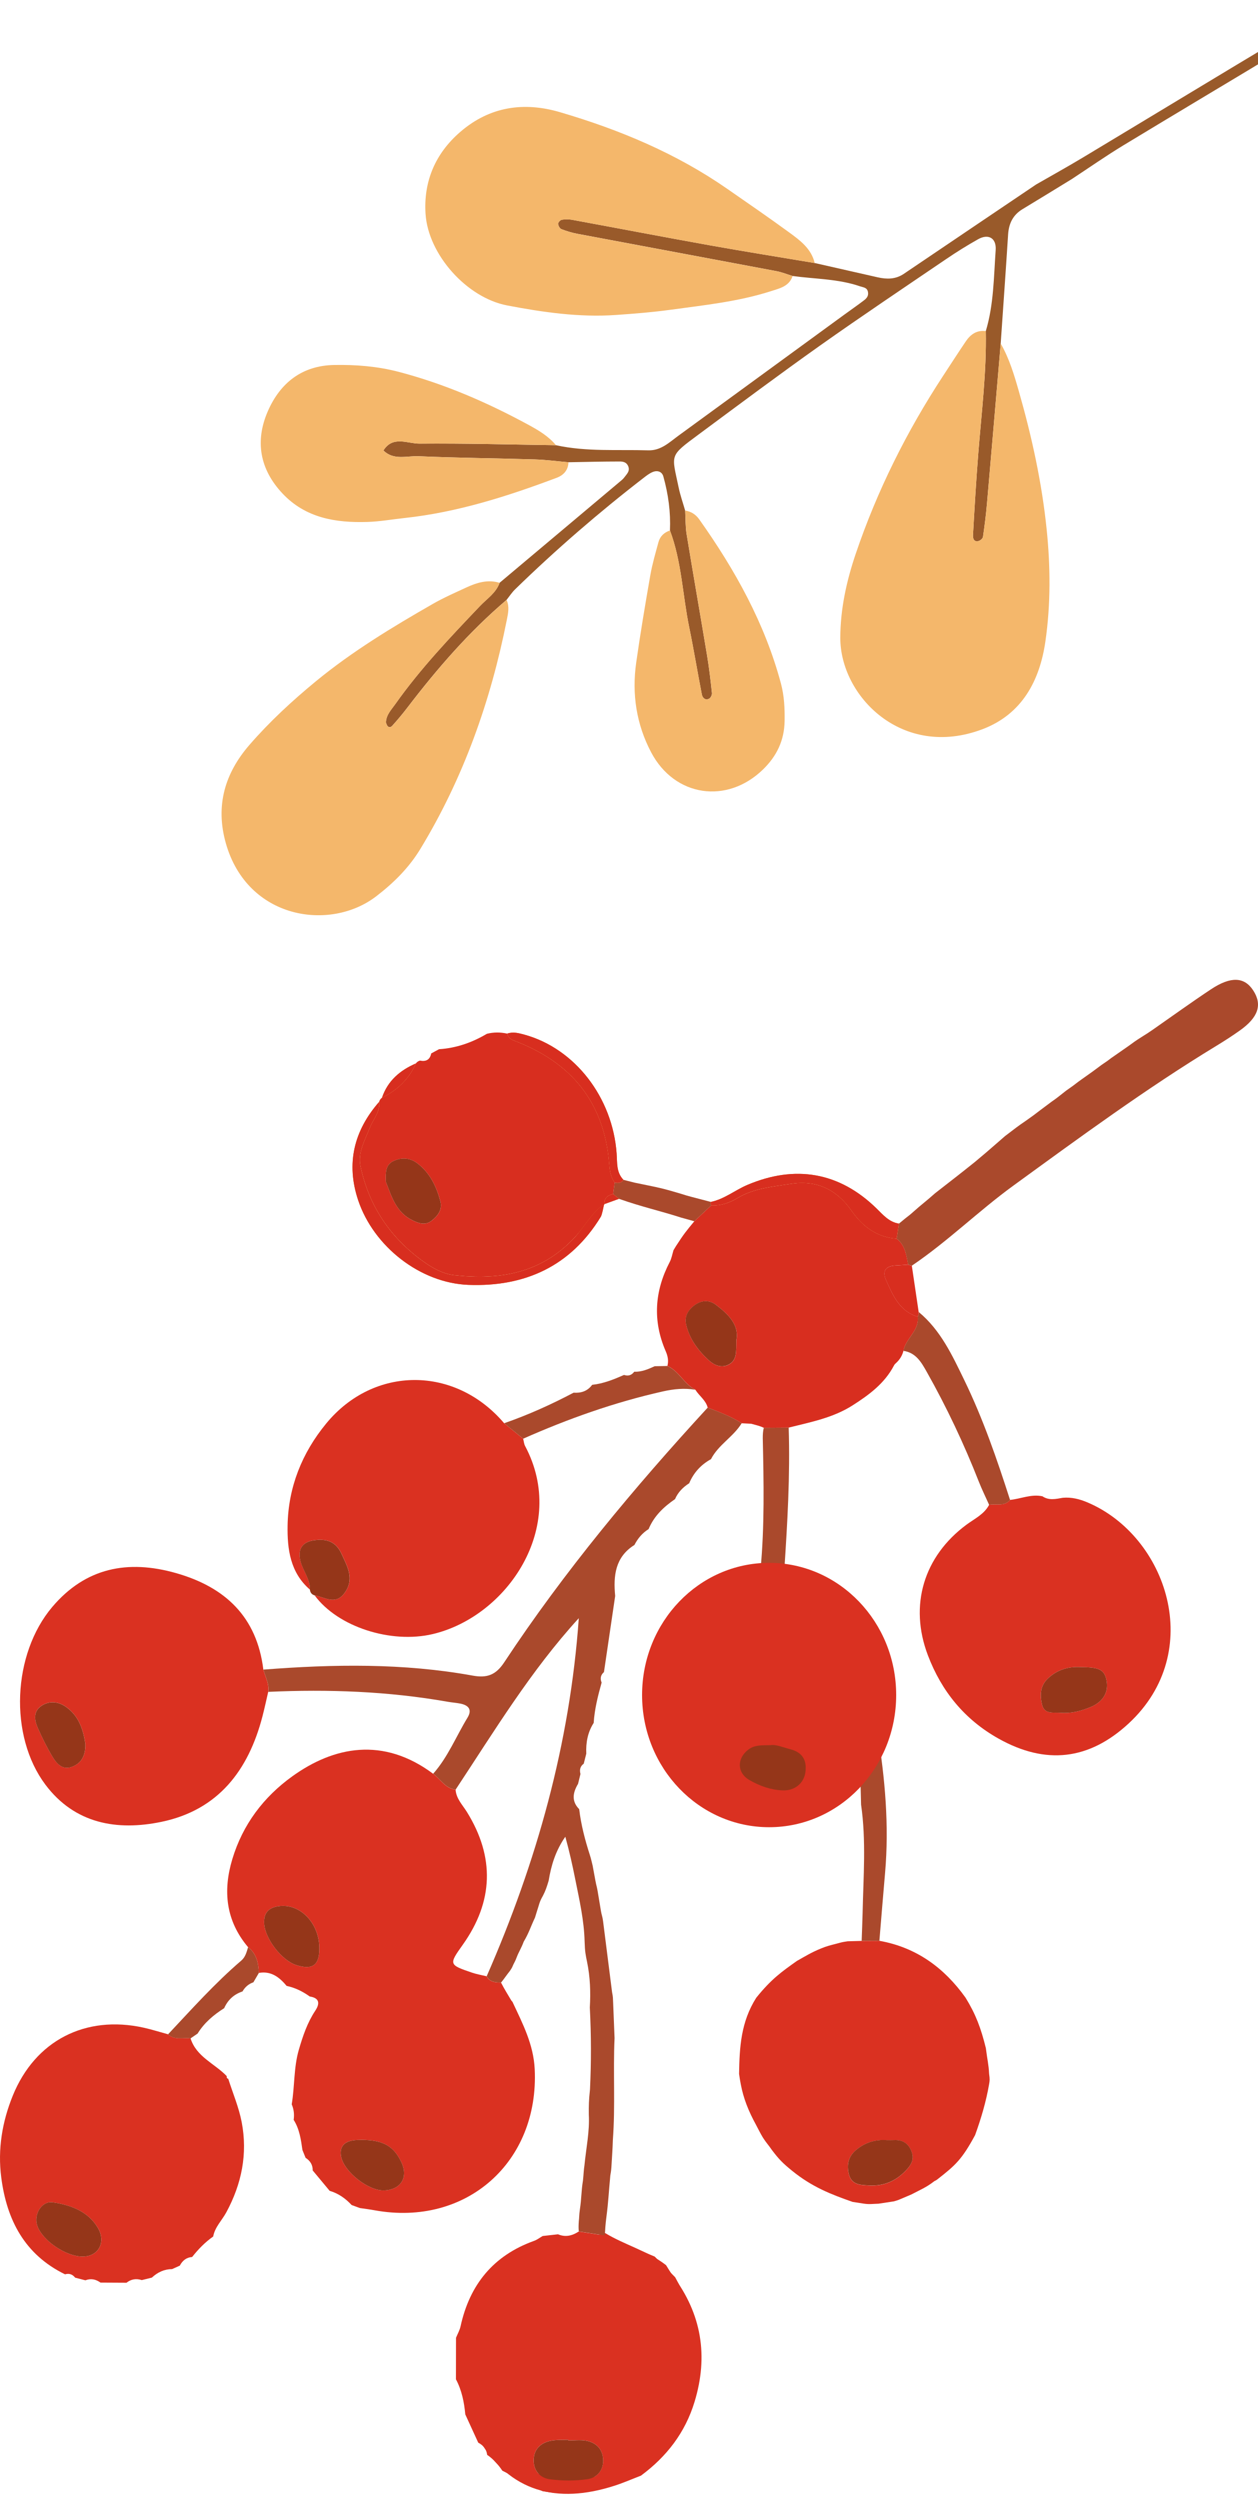
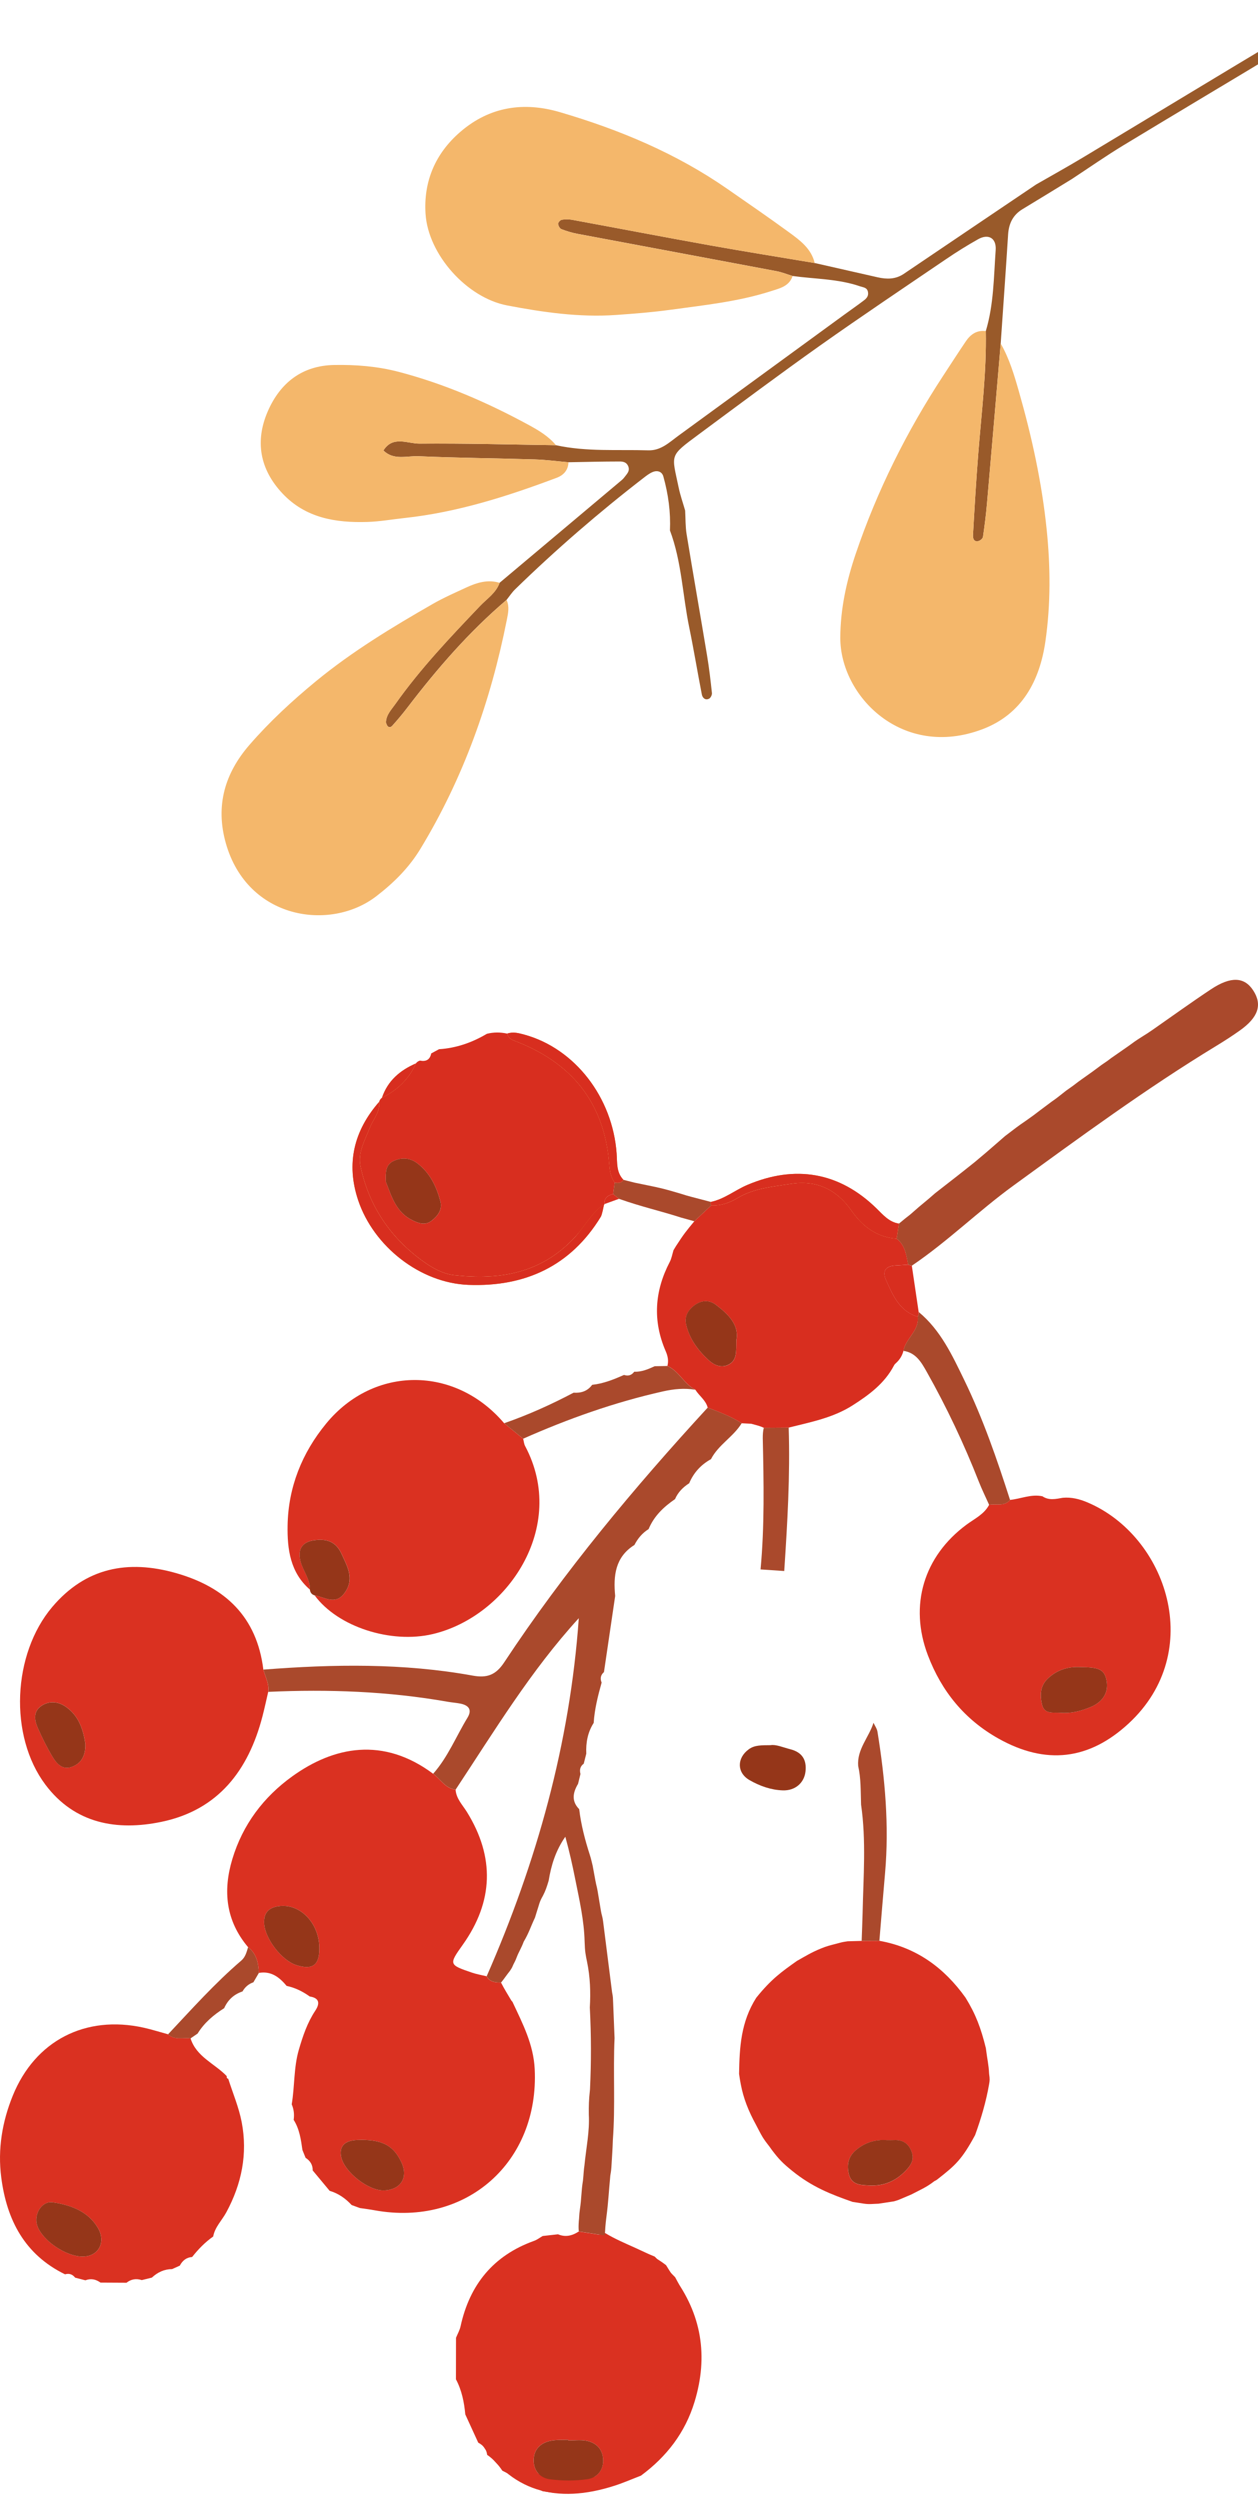
<svg xmlns="http://www.w3.org/2000/svg" width="149" height="296" viewBox="0 0 149 296" fill="none">
  <path d="M65.857 52.709C69.468 53.5 73.137 53.205 76.784 53.315C78.28 53.359 79.266 52.376 80.352 51.584C86.912 46.796 93.474 42.011 100.036 37.225C100.802 36.667 101.582 36.129 102.333 35.556C102.647 35.317 102.899 35.029 102.801 34.553C102.692 34.024 102.244 34.029 101.889 33.906C99.295 33.006 96.555 33.042 93.879 32.675C93.24 32.482 92.611 32.223 91.958 32.1C84.112 30.618 76.26 29.163 68.412 27.683C67.757 27.561 67.109 27.366 66.487 27.124C66.297 27.049 66.117 26.714 66.105 26.49C66.098 26.331 66.364 26.046 66.542 26.015C66.934 25.947 67.357 25.946 67.75 26.019C73.205 27.021 78.651 28.07 84.109 29.048C88.23 29.788 92.366 30.444 96.495 31.139C98.981 31.704 101.468 32.27 103.954 32.831C105.034 33.074 106.075 33.079 107.048 32.421C112.269 28.889 117.496 25.365 122.721 21.84C124.589 20.767 126.475 19.722 128.322 18.612C136.524 13.682 144.705 8.714 152.921 3.806C153.895 3.226 154.79 2.192 156.308 2.686C155.633 4.093 154.255 4.453 153.153 5.119C146.464 9.162 139.741 13.154 133.055 17.206C130.984 18.462 128.997 19.854 126.969 21.186C125.019 22.378 123.076 23.578 121.121 24.755C119.976 25.444 119.486 26.457 119.402 27.765C119.131 32.068 118.819 36.367 118.525 40.669C117.986 46.966 117.455 53.267 116.903 59.563C116.787 60.901 116.62 62.234 116.424 63.562C116.396 63.755 116.1 64.001 115.888 64.054C115.309 64.197 115.224 63.679 115.243 63.337C115.428 60.115 115.614 56.893 115.87 53.676C116.254 48.853 116.857 44.047 116.761 39.196C117.704 36.066 117.702 32.816 117.93 29.601C118.029 28.189 117.076 27.637 115.854 28.32C114.564 29.043 113.304 29.829 112.081 30.661C107.084 34.055 102.064 37.416 97.135 40.905C92.299 44.331 87.549 47.879 82.786 51.407C79.2 54.065 79.554 53.729 80.385 57.736C80.576 58.651 80.892 59.542 81.15 60.442C81.205 61.381 81.173 62.336 81.326 63.261C82.112 68.056 82.956 72.843 83.751 77.637C83.994 79.098 84.165 80.574 84.323 82.048C84.347 82.262 84.175 82.617 83.992 82.713C83.54 82.95 83.207 82.621 83.129 82.227C82.611 79.579 82.176 76.914 81.632 74.271C80.844 70.451 80.74 66.495 79.35 62.798C79.446 60.626 79.151 58.494 78.569 56.41C78.404 55.819 77.852 55.651 77.29 55.888C76.925 56.041 76.592 56.295 76.274 56.541C70.937 60.66 65.845 65.066 61.014 69.767C60.63 70.139 60.334 70.601 59.998 71.02C55.566 74.791 51.778 79.157 48.254 83.769C47.686 84.512 47.082 85.232 46.456 85.927C46.221 86.189 45.95 86.111 45.823 85.827C45.77 85.712 45.706 85.583 45.714 85.463C45.768 84.6 46.362 84.005 46.821 83.356C49.785 79.16 53.319 75.452 56.851 71.743C57.678 70.875 58.745 70.203 59.174 68.996C63.902 65.024 68.629 61.051 73.355 57.078C73.559 56.905 73.782 56.739 73.937 56.526C74.234 56.12 74.681 55.756 74.378 55.132C74.159 54.68 73.733 54.635 73.367 54.636C71.355 54.638 69.343 54.689 67.332 54.726C65.998 54.61 64.663 54.43 63.326 54.389C58.746 54.249 54.162 54.214 49.586 54.012C48.194 53.949 46.638 54.538 45.413 53.332C46.536 51.538 48.277 52.533 49.695 52.521C55.084 52.475 60.471 52.63 65.857 52.709Z" fill="#995A2A" />
  <path d="M116.762 39.199C116.858 44.05 116.255 48.858 115.871 53.679C115.615 56.896 115.427 60.118 115.244 63.34C115.225 63.684 115.308 64.202 115.889 64.057C116.103 64.004 116.399 63.758 116.425 63.565C116.621 62.237 116.786 60.904 116.904 59.566C117.456 53.267 117.989 46.969 118.526 40.672C119.544 42.446 120.118 44.371 120.678 46.333C122.205 51.677 123.39 57.08 123.962 62.61C124.424 67.068 124.456 71.569 123.814 75.972C123.146 80.56 121.065 84.558 116.359 86.334C106.855 89.923 99.501 82.398 99.526 75.489C99.54 72.054 100.269 68.767 101.354 65.563C103.884 58.096 107.384 51.09 111.705 44.493C112.595 43.136 113.474 41.771 114.382 40.426C114.942 39.593 115.685 39.059 116.762 39.199Z" fill="#F4B76B" />
  <path d="M59.177 69.002C58.748 70.21 57.681 70.88 56.854 71.75C53.321 75.46 49.789 79.167 46.823 83.362C46.364 84.012 45.771 84.606 45.717 85.47C45.71 85.587 45.775 85.717 45.825 85.834C45.954 86.117 46.223 86.196 46.458 85.934C47.084 85.239 47.688 84.519 48.257 83.775C51.781 79.164 55.57 74.8 60 71.026C60.361 71.814 60.187 72.596 60.026 73.4C58.116 83.013 54.889 92.12 49.775 100.527C48.41 102.77 46.597 104.55 44.556 106.116C39.094 110.304 29.309 108.84 26.754 99.85C25.47 95.333 26.677 91.501 29.534 88.2C31.908 85.459 34.617 82.957 37.423 80.649C41.704 77.131 46.448 74.255 51.255 71.501C52.541 70.764 53.908 70.165 55.254 69.542C56.503 68.967 57.788 68.576 59.177 69.002Z" fill="#F4B76B" />
  <path d="M96.496 31.145C92.367 30.449 88.233 29.793 84.11 29.053C78.65 28.073 73.204 27.026 67.751 26.024C67.358 25.951 66.934 25.952 66.543 26.02C66.365 26.051 66.099 26.336 66.106 26.495C66.116 26.719 66.296 27.054 66.488 27.129C67.109 27.369 67.758 27.564 68.413 27.689C76.261 29.166 84.111 30.623 91.959 32.105C92.614 32.228 93.241 32.487 93.88 32.681C93.475 33.895 92.364 34.133 91.347 34.46C87.463 35.711 83.419 36.126 79.407 36.676C77.27 36.968 75.11 37.139 72.957 37.289C68.607 37.592 64.309 36.971 60.07 36.161C55.28 35.248 50.717 30.136 50.403 25.326C50.154 21.503 51.538 18.187 54.515 15.617C58.015 12.595 62.064 12.03 66.314 13.278C73.349 15.342 80.082 18.147 86.146 22.363C88.59 24.062 91.046 25.743 93.447 27.497C94.748 28.449 96.089 29.422 96.496 31.145Z" fill="#F4B76B" />
  <path d="M65.852 52.709C60.465 52.63 55.078 52.475 49.693 52.523C48.278 52.535 46.536 51.541 45.412 53.334C46.636 54.541 48.192 53.952 49.584 54.014C54.161 54.216 58.745 54.251 63.324 54.392C64.662 54.433 65.995 54.612 67.331 54.728C67.3 55.659 66.751 56.256 65.954 56.558C60.115 58.753 54.192 60.648 47.949 61.324C46.469 61.483 44.995 61.749 43.511 61.794C39.76 61.91 36.192 61.332 33.458 58.423C30.769 55.565 30.173 52.223 31.729 48.666C33.196 45.315 35.789 43.276 39.584 43.21C42.156 43.164 44.703 43.364 47.232 44.025C52.645 45.443 57.718 47.648 62.611 50.305C63.79 50.947 64.968 51.642 65.852 52.709Z" fill="#F4B76B" />
-   <path d="M79.355 62.804C80.747 66.501 80.849 70.457 81.637 74.276C82.182 76.919 82.617 79.585 83.135 82.233C83.212 82.625 83.545 82.955 83.998 82.718C84.181 82.622 84.353 82.268 84.328 82.054C84.169 80.58 83.997 79.106 83.756 77.643C82.959 72.849 82.115 68.062 81.331 63.267C81.179 62.342 81.21 61.389 81.156 60.448C81.861 60.552 82.409 60.913 82.819 61.486C87.06 67.466 90.594 73.797 92.501 80.94C92.889 82.396 92.953 83.864 92.931 85.353C92.897 87.636 92.016 89.5 90.377 91.094C86.116 95.241 79.906 94.35 77.12 89.064C75.374 85.753 74.827 82.164 75.351 78.46C75.842 74.996 76.422 71.542 77.026 68.094C77.258 66.771 77.64 65.471 77.993 64.172C78.184 63.486 78.667 63.028 79.355 62.804Z" fill="#F4B76B" />
  <path d="M51.302 209.996C45.37 205.575 39.526 206.773 34.626 210.294C31.213 212.747 28.751 216.009 27.52 220.09C26.376 223.874 26.753 227.407 29.383 230.525C30.391 231.295 30.608 232.4 30.659 233.574C32.116 233.318 33.094 234.085 33.952 235.112C34.96 235.322 35.857 235.771 36.688 236.364C37.876 236.547 37.885 237.224 37.34 238.046C36.395 239.47 35.866 241.056 35.393 242.675C34.779 244.785 34.915 246.988 34.551 249.128C34.806 249.72 34.873 250.334 34.782 250.969C35.475 252.059 35.643 253.299 35.821 254.539C35.944 254.846 36.071 255.156 36.194 255.463C36.739 255.812 37.049 256.296 37.037 256.959C37.705 257.762 38.376 258.569 39.044 259.372C40.079 259.673 40.922 260.272 41.647 261.052C41.975 261.172 42.3 261.292 42.626 261.41C43.212 261.497 43.805 261.569 44.389 261.678C55.23 263.64 63.867 255.965 63.332 244.959C63.19 242.043 61.92 239.605 60.74 237.086C60.695 236.941 60.633 236.961 60.542 236.806C60.093 236.038 59.792 235.587 59.344 234.72C58.673 234.702 58.008 234.669 57.638 233.971C57.057 233.83 56.458 233.73 55.895 233.538C53.159 232.605 53.153 232.568 54.809 230.242C58.447 225.129 58.619 219.868 55.302 214.517C54.778 213.674 54.038 212.949 53.96 211.88C52.735 211.727 52.178 210.64 51.302 209.996ZM37.822 230.54C37.867 232.638 37.052 233.273 35.098 232.65C33.368 232.096 31.366 229.505 31.282 227.678C31.228 226.489 31.806 225.845 33.001 225.673C35.493 225.318 37.759 227.587 37.822 230.54ZM42.881 253.335C45.443 253.368 46.652 254.118 47.543 255.993C48.38 257.753 47.498 259.222 45.545 259.324C43.682 259.42 40.766 257.148 40.401 255.324C40.212 254.382 40.576 253.723 41.473 253.473C42.039 253.314 42.659 253.353 42.881 253.335Z" fill="#DA3121" />
  <path d="M31.191 197.664C30.429 191.422 26.679 187.895 20.846 186.237C15.14 184.617 10.135 185.586 6.184 190.254C1.482 195.81 1.031 205.498 5.38 211.289C8.856 215.912 13.852 216.787 19.143 215.683C25.855 214.28 29.427 209.588 31.085 203.205C31.335 202.242 31.543 201.267 31.768 200.298C31.907 199.347 31.422 198.534 31.191 197.664ZM10.114 206.455C10.153 207.921 9.575 208.818 8.426 209.2C7.384 209.546 6.71 208.788 6.244 208.02C5.576 206.919 5.007 205.748 4.477 204.571C4.047 203.611 3.926 202.564 4.965 201.911C5.868 201.345 6.879 201.429 7.776 202.046C9.395 203.16 9.867 204.869 10.114 206.455Z" fill="#DA3121" />
  <path d="M37.265 188.874C40.019 192.621 46.321 194.623 51.251 193.458C60.078 191.375 67.295 180.775 62.197 171.199C62.059 170.943 62.041 170.624 61.965 170.332C61.216 169.721 60.466 169.11 59.717 168.502C53.917 161.67 44.281 161.664 38.638 168.526C35.757 172.026 34.141 176.08 34.063 180.61C34.015 183.391 34.37 186.181 36.711 188.197C36.745 186.942 35.887 185.982 35.598 184.841C35.225 183.373 35.818 182.527 37.28 182.337C38.68 182.16 39.784 182.5 40.44 183.926C41.151 185.473 42.038 186.951 40.786 188.625C39.703 190.069 38.457 189.07 37.265 188.874Z" fill="#DA3121" />
  <path d="M117.156 178.153C116.563 179.279 115.431 179.797 114.474 180.504C109.403 184.257 107.657 190.06 109.899 195.964C111.519 200.229 114.239 203.573 118.263 205.83C123.843 208.96 128.977 208.397 133.688 204.033C142.858 195.54 138.193 181.849 128.806 177.87C127.879 177.476 126.91 177.229 125.887 177.32C125.068 177.461 124.24 177.669 123.47 177.145C122.143 176.856 120.915 177.446 119.633 177.573C118.952 178.385 117.992 178.003 117.156 178.153ZM128.011 197.367C130.187 197.379 130.771 197.68 131.039 198.839C131.37 200.268 130.702 201.475 129.131 202.113C128.023 202.562 126.868 202.881 125.646 202.778C124.788 202.706 123.705 203.001 123.422 201.812C123.166 200.738 123.172 199.627 124.075 198.751C125.227 197.632 126.633 197.283 128.011 197.367Z" fill="#DA3121" />
  <path d="M19.903 240.838C18.94 240.576 17.989 240.272 17.014 240.055C10.116 238.526 4.157 241.59 1.511 248.109C0.256 251.203 -0.285 254.444 0.148 257.794C0.801 262.841 2.929 266.925 7.705 269.258C8.196 269.11 8.587 269.258 8.9 269.652C9.303 269.757 9.71 269.86 10.113 269.965C10.76 269.715 11.353 269.839 11.901 270.236C12.927 270.242 13.953 270.248 14.98 270.254C15.527 269.826 16.132 269.724 16.794 269.941C17.192 269.842 17.589 269.745 17.986 269.646C18.663 269.017 19.446 268.644 20.385 268.638C20.689 268.499 20.993 268.364 21.297 268.228C21.61 267.638 22.064 267.253 22.757 267.205C23.482 266.287 24.291 265.453 25.252 264.779C25.453 263.657 26.29 262.871 26.805 261.917C28.628 258.549 29.348 254.986 28.625 251.23C28.291 249.49 27.581 247.82 27.039 246.12C26.883 246.062 26.823 245.954 26.859 245.795C25.432 244.302 23.262 243.519 22.57 241.322C21.67 241.205 20.689 241.563 19.903 240.838ZM9.827 267.154C7.826 267.178 4.973 265.231 4.401 263.455C3.979 262.14 4.958 260.536 6.261 260.734C8.362 261.053 10.396 261.773 11.579 263.735C12.602 265.432 11.675 267.133 9.827 267.154Z" fill="#DA3121" />
  <path d="M87.536 245.519C87.601 246.02 87.656 246.308 87.741 246.762C88.053 248.428 88.655 249.933 89.535 251.541C89.808 252.04 90.009 252.491 90.365 253.076C90.761 253.695 91.062 253.996 91.41 254.518C92.266 255.651 92.718 256.103 93.811 256.992C96.179 258.916 98.419 259.788 100.984 260.682C101.393 260.745 101.805 260.811 102.214 260.874C102.991 260.994 103.251 260.918 104.05 260.895C104.658 260.802 105.269 260.709 105.877 260.618C106.412 260.467 106.491 260.423 107.036 260.188C107.343 260.056 107.653 259.926 107.96 259.794C108.97 259.263 109.722 258.962 110.632 258.253C110.776 258.141 110.776 258.209 111.021 258.018C113.183 256.329 113.936 255.651 115.493 252.772C116.203 250.81 116.796 248.812 117.151 246.75C117.225 246.321 117.246 246.171 117.151 245.507C117.096 244.365 116.945 243.914 116.766 242.47C116.193 240.152 115.591 238.496 114.358 236.499C111.818 232.948 108.523 230.546 104.156 229.77C103.457 229.776 102.756 229.779 102.055 229.782C101.504 229.797 100.953 229.812 100.403 229.827C99.79 229.919 99.79 229.919 99.181 230.083C98.311 230.316 97.984 230.37 97.191 230.7C96.028 231.182 95.426 231.574 94.398 232.147C92.614 233.411 91.363 234.283 89.568 236.517C87.741 239.399 87.591 242.377 87.536 245.519ZM105.007 253.374C105.305 253.374 105.6 253.386 105.898 253.371C106.909 253.32 107.587 253.747 107.96 254.707C108.297 255.577 107.972 256.224 107.403 256.85C106.199 258.175 104.746 258.846 102.928 258.743C101.904 258.686 100.881 258.674 100.553 257.449C100.249 256.315 100.466 255.288 101.426 254.509C102.47 253.66 103.665 253.278 105.007 253.374Z" fill="#DA3121" />
  <path d="M75.145 293.149C75.226 292.993 75.353 292.93 75.527 292.954C75.831 292.358 76.319 292.036 76.984 291.985L77.08 291.906C77.851 290.717 78.862 289.757 79.951 288.87C80.024 288.37 80.292 287.985 80.659 287.66C81.071 286.191 81.616 284.776 82.398 283.461C82.489 283.061 82.576 282.664 82.666 282.263C82.961 277.788 82.194 273.538 79.966 269.599C79.16 268.786 78.353 267.974 77.547 267.158C75.572 266.327 73.598 265.494 71.627 264.663C70.6 264.503 69.571 264.344 68.545 264.188C67.781 264.69 66.974 264.889 66.092 264.516C65.487 264.585 64.882 264.654 64.274 264.72C63.934 264.916 63.618 265.166 63.254 265.295C58.439 267.026 55.631 270.466 54.55 275.41C54.448 275.88 54.195 276.316 54.011 276.768C54.008 278.405 54.005 280.045 54.002 281.683C54.692 282.983 54.977 284.391 55.11 285.842C55.621 286.955 56.13 288.069 56.642 289.183C57.226 289.493 57.62 289.944 57.698 290.627C58.429 291.127 59.007 291.771 59.495 292.502C61.087 293.315 62.679 294.127 64.271 294.937C64.681 294.994 65.09 295.051 65.499 295.109C66.516 294.841 67.531 294.844 68.542 295.133C69.144 295.051 69.746 294.973 70.348 294.892C71.868 294.088 73.502 293.607 75.145 293.149ZM67.299 288.836C67.299 288.867 67.299 288.894 67.299 288.924C67.994 288.924 68.707 288.827 69.382 288.945C70.579 289.152 71.362 289.908 71.434 291.154C71.509 292.433 70.724 293.336 69.577 293.504C68.118 293.715 66.589 293.706 65.123 293.516C63.958 293.366 63.173 292.484 63.209 291.211C63.242 289.95 64.034 289.21 65.216 288.963C65.89 288.821 66.604 288.87 67.299 288.836Z" fill="#DA3121" />
  <path d="M71.694 264.38C71.51 264.371 71.324 264.374 71.14 264.386C70.779 264.768 70.773 265.202 70.954 265.665C72.224 267.134 74.027 267.865 75.564 268.967C80.84 272.756 82.52 279.161 79.775 285.216C76.865 291.627 70.872 294.693 64.417 293.065C62.458 292.638 61.197 291.151 59.719 289.986C58.96 289.387 58.557 288.292 57.377 288.268C57.139 288.421 56.932 288.611 56.751 288.825C60.357 294.973 65.91 296.514 72.832 294.269C73.876 293.929 74.887 293.486 75.914 293.092C78.953 290.844 81.153 288.009 82.267 284.343C83.916 278.917 83.101 273.948 79.691 269.406C79.396 269.015 79.152 268.585 78.887 268.169C76.714 266.478 74.015 265.789 71.694 264.38Z" fill="#DA3121" />
  <path d="M87.848 168.499C88.225 168.517 88.598 168.538 88.974 168.556C89.744 168.776 89.895 168.776 90.467 169.034C91.451 169.028 92.432 169.022 93.416 169.013C96.019 168.36 98.671 167.861 100.994 166.374C102.942 165.131 104.769 163.783 105.876 161.676C105.967 161.503 106.032 161.458 106.126 161.372C106.562 160.975 106.863 160.496 107.008 159.921C107.27 158.449 108.892 157.553 108.708 155.891C106.547 155.244 105.771 153.381 104.958 151.575C104.462 150.477 104.895 149.878 106.093 149.818C106.586 149.794 107.08 149.752 107.574 149.718C107.342 148.593 107.227 147.416 106.201 146.646C103.842 146.471 102.162 145.186 100.859 143.326C99.089 140.798 96.691 139.666 93.639 140.154C91.493 140.497 89.287 140.671 87.346 141.836C86.392 142.408 85.362 142.763 84.225 142.715C83.563 143.335 82.904 143.958 82.241 144.581C81.272 145.752 81.016 146.053 80.056 147.536C79.91 147.763 79.963 147.708 79.77 148.012C79.626 148.479 79.548 148.978 79.325 149.402C77.522 152.861 77.288 156.382 78.853 159.984C79.096 160.544 79.211 161.113 79.048 161.715C80.436 162.32 81.022 163.864 82.359 164.529C82.81 165.26 83.593 165.76 83.819 166.645C85.203 167.177 86.596 167.686 87.848 168.499ZM87.219 158.693C87.18 160.005 87.343 161.107 86.187 161.616C85.353 161.98 84.535 161.579 83.963 161.056C82.702 159.903 81.667 158.537 81.272 156.821C81.044 155.834 81.516 155.061 82.311 154.498C83.138 153.911 84.026 153.89 84.824 154.498C86.298 155.623 87.581 156.89 87.219 158.693Z" fill="#D82E1F" />
  <path d="M71.298 143.185C71.397 142.974 71.499 142.76 71.599 142.55C71.538 141.806 71.999 141.514 72.625 141.364C72.685 140.909 72.745 140.458 72.809 140.004C72.315 139.332 72.225 138.568 72.159 137.752C71.566 130.451 67.623 125.723 60.866 123.186C60.472 123.038 60.192 122.785 60.075 122.37C59.268 122.192 58.465 122.189 57.664 122.391C55.916 123.429 54.041 124.083 52 124.215C51.69 124.38 51.383 124.549 51.073 124.715C50.925 125.461 50.459 125.708 49.743 125.563C49.544 125.617 49.385 125.729 49.261 125.891C48.431 127.751 47.052 129.07 45.24 129.957C45.072 130.081 44.96 130.246 44.906 130.445C45.042 131.637 44.205 132.482 43.811 133.488C43.227 134.968 42.351 136.452 42.694 138.068C43.699 142.824 46.285 146.619 50.239 149.418C51.278 150.152 52.469 150.814 53.779 150.965C59.16 151.582 64.078 150.757 68.017 146.556C69.086 145.421 69.931 144.042 71.298 143.185ZM45.704 139.919C45.665 138.83 45.647 137.885 46.637 137.439C47.597 137.006 48.581 137.072 49.442 137.731C50.925 138.869 51.696 140.47 52.16 142.216C52.415 143.185 51.886 143.928 51.133 144.515C50.384 145.099 49.661 144.855 48.912 144.503C46.89 143.549 46.372 141.596 45.704 139.919Z" fill="#D82E1F" />
  <path d="M87.848 168.495C86.596 167.683 85.205 167.171 83.821 166.645C75.093 176.143 66.837 186.027 59.717 196.807C58.708 198.333 57.658 198.676 55.991 198.375C47.765 196.882 39.483 197.018 31.194 197.665C31.426 198.535 31.91 199.35 31.775 200.298C38.893 199.976 45.98 200.229 53.014 201.469C53.508 201.556 54.007 201.589 54.498 201.683C55.479 201.872 55.961 202.387 55.371 203.356C54.022 205.571 53.053 208.021 51.305 209.992C52.18 210.636 52.74 211.723 53.962 211.876C58.552 204.933 62.868 197.794 68.553 191.576C67.505 206.426 63.566 220.454 57.643 233.967C58.016 234.665 58.678 234.702 59.349 234.717C59.75 234.217 59.999 233.829 60.4 233.329C60.526 233.14 60.639 232.962 60.68 232.86C60.851 232.426 61.002 232.276 61.227 231.653C61.453 231.072 61.754 230.621 62.028 229.877C62.657 228.815 62.807 228.213 63.367 227.021C63.449 226.753 63.53 226.488 63.614 226.22C63.861 225.504 63.861 225.203 64.303 224.445C64.613 223.849 64.764 223.397 64.986 222.648C65.284 220.833 65.802 219.112 66.958 217.45C67.472 219.334 67.773 220.689 68.141 222.522C68.628 224.953 69.179 227.352 69.242 229.838C69.278 231.072 69.361 231.434 69.537 232.291C69.901 234.064 69.967 235.857 69.859 237.657C70.031 241.004 70.031 244.164 69.88 247.357C69.739 248.678 69.73 249.28 69.739 250.328C69.847 252.365 69.429 254.246 69.221 256.371C69.128 256.955 69.128 257.406 69.049 258.141C68.827 259.513 68.899 260.115 68.676 261.62C68.587 262.222 68.61 262.58 68.553 262.974C68.526 263.426 68.511 263.769 68.553 264.178C69.579 264.337 70.609 264.497 71.638 264.657C71.686 263.877 71.692 263.477 71.836 262.372C72.054 260.708 72.092 259.631 72.288 257.557C72.393 256.922 72.402 256.847 72.438 256.203C72.495 255.191 72.55 254.553 72.589 253.343C72.89 249.28 72.607 245.305 72.79 241.29C72.733 239.896 72.676 238.503 72.622 237.109C72.589 236.489 72.622 236.489 72.493 235.839C72.137 233.052 71.785 230.262 71.433 227.475C71.355 226.859 71.263 226.758 71.174 226.223C71.045 225.441 70.912 224.658 70.783 223.876C70.704 223.397 70.632 223.247 70.515 222.615C70.407 222.031 70.302 221.447 70.193 220.863C70.031 220.237 70.031 220.131 69.865 219.617C69.293 217.842 68.821 216.045 68.601 214.188C67.659 213.231 67.849 212.22 68.466 211.19C68.562 210.802 68.655 210.411 68.751 210.023C68.625 209.535 68.709 209.114 69.14 208.801C69.239 208.406 69.341 208.009 69.441 207.615C69.383 206.318 69.603 205.087 70.317 203.976C70.422 202.342 70.819 200.768 71.259 199.2C71.057 198.721 71.141 198.303 71.535 197.957C71.978 194.953 72.42 191.95 72.863 188.946C72.634 186.559 72.857 184.341 75.144 182.906C75.541 182.135 76.08 181.491 76.823 181.028C77.461 179.487 78.611 178.397 79.953 177.479C80.302 176.667 80.895 176.071 81.63 175.601C82.159 174.349 83.023 173.404 84.212 172.748C85.082 171.048 86.858 170.109 87.848 168.495Z" fill="#AA492C" />
  <path d="M106.195 146.645C107.221 147.416 107.333 148.596 107.568 149.721C107.709 149.766 107.853 149.808 107.998 149.845C112.248 146.976 115.907 143.356 120.043 140.352C127.91 134.637 135.75 128.873 144.072 123.814C145.014 123.242 145.944 122.643 146.843 122.005C149.046 120.446 149.534 118.942 148.432 117.253C147.388 115.652 145.784 115.562 143.436 117.118C141.098 118.668 138.823 120.314 136.52 121.918C135.852 122.383 135.903 122.328 135.407 122.646C135.172 122.797 134.94 122.947 134.705 123.095C134.134 123.477 134.121 123.518 133.646 123.847C133.186 124.166 132.728 124.488 132.271 124.804C131.576 125.283 131.576 125.283 131.148 125.611C130.922 125.764 130.697 125.918 130.474 126.071C129.92 126.487 129.92 126.487 129.415 126.857C128.963 127.179 128.512 127.501 128.06 127.82C127.455 128.247 127.465 128.277 126.956 128.639C126.727 128.801 126.498 128.964 126.272 129.123C125.406 129.797 125.255 129.948 124.545 130.435C124.106 130.763 123.666 131.094 123.227 131.42C122.688 131.818 122.623 131.896 122.143 132.232C121.911 132.395 121.683 132.56 121.454 132.723C120.891 133.108 120.891 133.108 120.392 133.472C119.943 133.812 119.492 134.155 119.046 134.495C118.032 135.365 117.882 135.516 116.762 136.476C116.326 136.843 115.889 137.213 115.453 137.577C113.518 139.127 112.916 139.579 110.764 141.258C109.605 142.287 109.154 142.588 108.176 143.467C107.649 143.943 107.523 143.998 107.149 144.307C106.924 144.493 106.698 144.68 106.472 144.864C106.379 145.456 106.288 146.052 106.195 146.645Z" fill="#AA492C" />
  <path d="M108.702 155.896C108.885 157.557 107.263 158.454 107.001 159.926C108.485 160.14 109.129 161.286 109.773 162.427C112.133 166.616 114.182 170.953 115.94 175.429C116.304 176.353 116.747 177.246 117.153 178.155C117.99 178.005 118.95 178.39 119.633 177.578C118.083 172.747 116.431 167.956 114.209 163.384C112.783 160.45 111.41 157.473 108.81 155.324C108.81 155.52 108.774 155.709 108.702 155.896Z" fill="#AA492C" />
  <path d="M103.459 203.957C102.917 205.685 101.484 207.096 101.644 209.073C101.981 210.581 101.93 211.96 101.987 213.648C102.604 217.919 102.258 222.204 102.168 226.487C102.144 227.583 102.092 228.681 102.056 229.777C102.758 229.774 103.456 229.768 104.157 229.765C104.38 227.083 104.596 224.399 104.831 221.72C105.319 216.113 104.828 210.557 103.931 205.028C103.874 204.652 103.621 204.312 103.459 203.957Z" fill="#AA492C" />
  <path d="M82.356 164.533C81.019 163.868 80.432 162.324 79.045 161.719C78.545 161.728 78.043 161.737 77.543 161.746C76.773 162.098 75.996 162.435 75.12 162.399C74.807 162.814 74.407 162.947 73.91 162.778C72.698 163.311 71.473 163.807 70.136 163.949C69.589 164.695 68.83 164.942 67.939 164.879C65.282 166.281 62.549 167.512 59.711 168.496C60.463 169.107 61.213 169.718 61.962 170.329C67.313 167.958 72.809 166.007 78.533 164.725C79.806 164.442 81.067 164.316 82.356 164.533Z" fill="#AA492C" />
  <path d="M71.535 142.587C70.169 143.445 69.088 145.419 68.017 146.56C64.077 150.758 59.16 151.586 53.778 150.969C52.469 150.818 51.277 150.156 50.239 149.422C46.284 146.623 43.699 142.828 42.694 138.073C42.351 136.456 43.226 134.973 43.81 133.492C44.205 132.49 45.038 131.644 44.906 130.449C41.911 133.871 40.966 137.757 42.423 142.103C44.253 147.562 49.763 151.896 55.479 152.116C62.154 152.371 67.578 149.919 71.165 144.047C71.303 143.818 71.493 142.879 71.535 142.587Z" fill="#E97D30" />
  <path d="M71.535 142.587C70.169 143.445 69.088 145.419 68.017 146.56C64.077 150.758 59.16 151.586 53.778 150.969C52.469 150.818 51.277 150.156 50.239 149.422C46.284 146.623 43.699 142.828 42.694 138.073C42.351 136.456 43.226 134.973 43.81 133.492C44.205 132.49 45.038 131.644 44.906 130.449C41.911 133.871 40.966 137.757 42.423 142.103C44.253 147.562 49.763 151.896 55.479 152.116C62.154 152.371 67.578 149.919 71.165 144.047C71.303 143.818 71.493 142.879 71.535 142.587Z" fill="#D82E1F" />
  <path d="M93.413 169.016C92.429 169.022 91.448 169.028 90.464 169.037C90.362 169.455 90.344 169.828 90.344 170.279C90.458 175.45 90.563 180.636 90.082 185.803C91.017 185.867 91.951 185.93 92.887 185.993C93.26 180.338 93.597 174.686 93.413 169.016Z" fill="#AA492C" />
  <path d="M106.195 146.648C106.288 146.052 106.378 145.459 106.469 144.863C105.298 144.682 104.597 143.828 103.814 143.063C99.432 138.78 94.201 137.859 88.495 140.291C87.038 140.914 85.784 141.968 84.191 142.293C84.155 142.437 84.164 142.579 84.218 142.717C85.356 142.765 86.388 142.407 87.339 141.835C89.281 140.67 91.487 140.496 93.633 140.153C96.684 139.665 99.08 140.797 100.853 143.325C102.156 145.188 103.835 146.476 106.195 146.648Z" fill="#E97D30" />
  <path d="M106.195 146.648C106.288 146.052 106.378 145.459 106.469 144.863C105.298 144.682 104.597 143.828 103.814 143.063C99.432 138.78 94.201 137.859 88.495 140.291C87.038 140.914 85.784 141.968 84.191 142.293C84.155 142.437 84.164 142.579 84.218 142.717C85.356 142.765 86.388 142.407 87.339 141.835C89.281 140.67 91.487 140.496 93.633 140.153C96.684 139.665 99.08 140.797 100.853 143.325C102.156 145.188 103.835 146.476 106.195 146.648Z" fill="#D82E1F" />
  <path d="M19.904 240.844C20.692 241.57 21.673 241.212 22.57 241.323C22.847 241.133 23.127 240.944 23.404 240.754C24.189 239.478 25.3 238.539 26.552 237.747C26.985 236.769 27.705 236.104 28.722 235.767C29.02 235.246 29.444 234.879 30.013 234.681C30.23 234.313 30.447 233.943 30.66 233.576C30.609 232.402 30.392 231.298 29.384 230.527C29.209 231.102 29.065 231.695 28.584 232.107C25.453 234.789 22.715 237.853 19.904 240.844Z" fill="#AA492C" />
  <path d="M60.071 122.37C60.188 122.786 60.468 123.039 60.862 123.186C67.619 125.723 71.562 130.451 72.154 137.753C72.221 138.565 72.311 139.333 72.805 140.004C73.208 140.076 73.587 140.082 73.84 139.676C72.985 138.791 73.115 137.665 73.036 136.567C72.561 129.904 68.079 124.14 62.135 122.497C61.452 122.313 60.778 122.118 60.071 122.37Z" fill="#E97D30" />
  <path d="M60.071 122.37C60.188 122.786 60.468 123.039 60.862 123.186C67.619 125.723 71.562 130.451 72.154 137.753C72.221 138.565 72.311 139.333 72.805 140.004C73.208 140.076 73.587 140.082 73.84 139.676C72.985 138.791 73.115 137.665 73.036 136.567C72.561 129.904 68.079 124.14 62.135 122.497C61.452 122.313 60.778 122.118 60.071 122.37Z" fill="#D82E1F" />
  <path d="M37.263 188.875C38.455 189.071 39.701 190.073 40.782 188.628C42.034 186.955 41.146 185.477 40.436 183.93C39.779 182.504 38.675 182.16 37.276 182.341C35.813 182.528 35.22 183.373 35.593 184.845C35.882 185.986 36.74 186.946 36.707 188.201C36.743 188.547 36.923 188.776 37.263 188.875Z" fill="#953619" />
  <path d="M73.839 139.68C73.587 140.086 73.207 140.08 72.804 140.008C72.744 140.459 72.684 140.914 72.624 141.368C72.858 141.555 73.09 141.744 73.322 141.931C76.048 142.891 78.155 143.342 80.677 144.152C81.198 144.296 81.719 144.441 82.239 144.585C82.898 143.962 83.561 143.342 84.223 142.719C84.168 142.581 84.159 142.44 84.196 142.295C83.44 142.096 82.682 141.901 81.926 141.702C81.315 141.541 81.315 141.537 80.671 141.335C80.31 141.23 79.949 141.121 79.591 141.019C77.95 140.55 77.403 140.483 75.197 140.02C74.742 139.905 74.291 139.791 73.839 139.68Z" fill="#AA492C" />
  <path d="M108.703 155.895C108.775 155.712 108.811 155.519 108.808 155.321C108.538 153.494 108.27 151.67 107.999 149.846C107.854 149.81 107.71 149.771 107.568 149.723C107.075 149.756 106.581 149.798 106.088 149.822C104.89 149.882 104.456 150.481 104.953 151.58C105.769 153.382 106.545 155.248 108.703 155.895Z" fill="#D82E1F" />
-   <path d="M45.241 129.964C47.053 129.074 48.431 127.755 49.262 125.898C47.375 126.714 45.918 127.954 45.241 129.964Z" fill="#E97D30" />
+   <path d="M45.241 129.964C47.053 129.074 48.431 127.755 49.262 125.898C47.375 126.714 45.918 127.954 45.241 129.964" fill="#E97D30" />
  <path d="M45.241 129.964C47.053 129.074 48.431 127.755 49.262 125.898C47.375 126.714 45.918 127.954 45.241 129.964Z" fill="#D82E1F" />
-   <path d="M73.32 141.926C73.089 141.739 72.857 141.55 72.622 141.363C71.996 141.514 71.536 141.806 71.596 142.549C72.171 142.341 72.746 142.134 73.32 141.926Z" fill="#E97D30" />
  <path d="M73.32 141.926C73.089 141.739 72.857 141.55 72.622 141.363C71.996 141.514 71.536 141.806 71.596 142.549C72.171 142.341 72.746 142.134 73.32 141.926Z" fill="#D82E1F" />
  <path d="M37.822 230.54C37.756 227.587 35.49 225.318 33.001 225.673C31.806 225.842 31.231 226.486 31.282 227.678C31.363 229.505 33.365 232.099 35.099 232.65C37.052 233.273 37.87 232.638 37.822 230.54Z" fill="#953619" />
  <path d="M42.885 253.336C42.662 253.354 42.039 253.315 41.473 253.474C40.577 253.727 40.212 254.383 40.402 255.325C40.766 257.149 43.682 259.421 45.545 259.325C47.499 259.223 48.38 257.754 47.544 255.993C46.659 254.118 45.446 253.369 42.885 253.336Z" fill="#953619" />
  <path d="M10.111 206.458C9.865 204.868 9.392 203.162 7.776 202.051C6.879 201.434 5.868 201.347 4.965 201.916C3.927 202.569 4.047 203.616 4.477 204.577C5.004 205.753 5.576 206.924 6.244 208.026C6.708 208.793 7.382 209.548 8.426 209.205C9.573 208.823 10.15 207.923 10.111 206.458Z" fill="#953619" />
  <path d="M128.012 197.367C126.633 197.283 125.228 197.632 124.075 198.752C123.172 199.628 123.169 200.738 123.422 201.813C123.705 203.005 124.788 202.707 125.646 202.779C126.871 202.881 128.027 202.562 129.131 202.114C130.702 201.479 131.367 200.269 131.039 198.839C130.772 197.68 130.188 197.38 128.012 197.367Z" fill="#953619" />
  <path d="M9.825 267.154C11.673 267.133 12.6 265.433 11.576 263.732C10.397 261.77 8.359 261.051 6.258 260.732C4.955 260.533 3.977 262.14 4.398 263.452C4.97 265.234 7.823 267.178 9.825 267.154Z" fill="#953619" />
  <path d="M105.014 253.366C103.668 253.27 102.474 253.652 101.429 254.501C100.469 255.28 100.252 256.307 100.556 257.441C100.884 258.666 101.908 258.678 102.931 258.735C104.746 258.835 106.199 258.167 107.406 256.842C107.978 256.216 108.303 255.569 107.963 254.699C107.59 253.739 106.913 253.312 105.902 253.363C105.607 253.378 105.309 253.366 105.014 253.366Z" fill="#953619" />
  <path d="M67.298 288.84C66.603 288.876 65.89 288.825 65.219 288.966C64.036 289.213 63.244 289.953 63.211 291.214C63.178 292.487 63.961 293.369 65.125 293.52C66.588 293.709 68.12 293.721 69.579 293.508C70.729 293.342 71.512 292.436 71.436 291.157C71.364 289.911 70.579 289.156 69.384 288.948C68.71 288.831 67.996 288.927 67.301 288.927C67.298 288.897 67.298 288.867 67.298 288.84Z" fill="#953619" />
  <path d="M87.216 158.687C87.577 156.887 86.295 155.617 84.817 154.491C84.019 153.883 83.132 153.904 82.304 154.491C81.509 155.054 81.037 155.827 81.266 156.815C81.66 158.527 82.695 159.893 83.956 161.049C84.528 161.573 85.347 161.976 86.18 161.609C87.339 161.1 87.177 159.999 87.216 158.687Z" fill="#953619" />
  <path d="M45.702 139.916C46.37 141.596 46.888 143.549 48.91 144.5C49.66 144.852 50.385 145.099 51.131 144.512C51.884 143.925 52.413 143.182 52.157 142.213C51.694 140.467 50.923 138.866 49.44 137.728C48.579 137.069 47.595 137 46.635 137.436C45.645 137.882 45.663 138.827 45.702 139.916Z" fill="#953619" />
-   <ellipse cx="15.048" cy="15.65" rx="15.048" ry="15.65" transform="matrix(-1 0 0 1 106.145 185.023)" fill="#DA3121" />
  <path d="M91.263 206.61C90.183 206.625 89.394 206.583 88.69 207.095C87.267 208.124 87.252 209.87 88.769 210.743C89.972 211.438 91.309 211.916 92.72 211.962C94.18 212.01 95.254 211.077 95.405 209.725C95.558 208.344 95.01 207.447 93.596 207.089C92.729 206.866 91.898 206.499 91.263 206.61Z" fill="#953619" />
</svg>